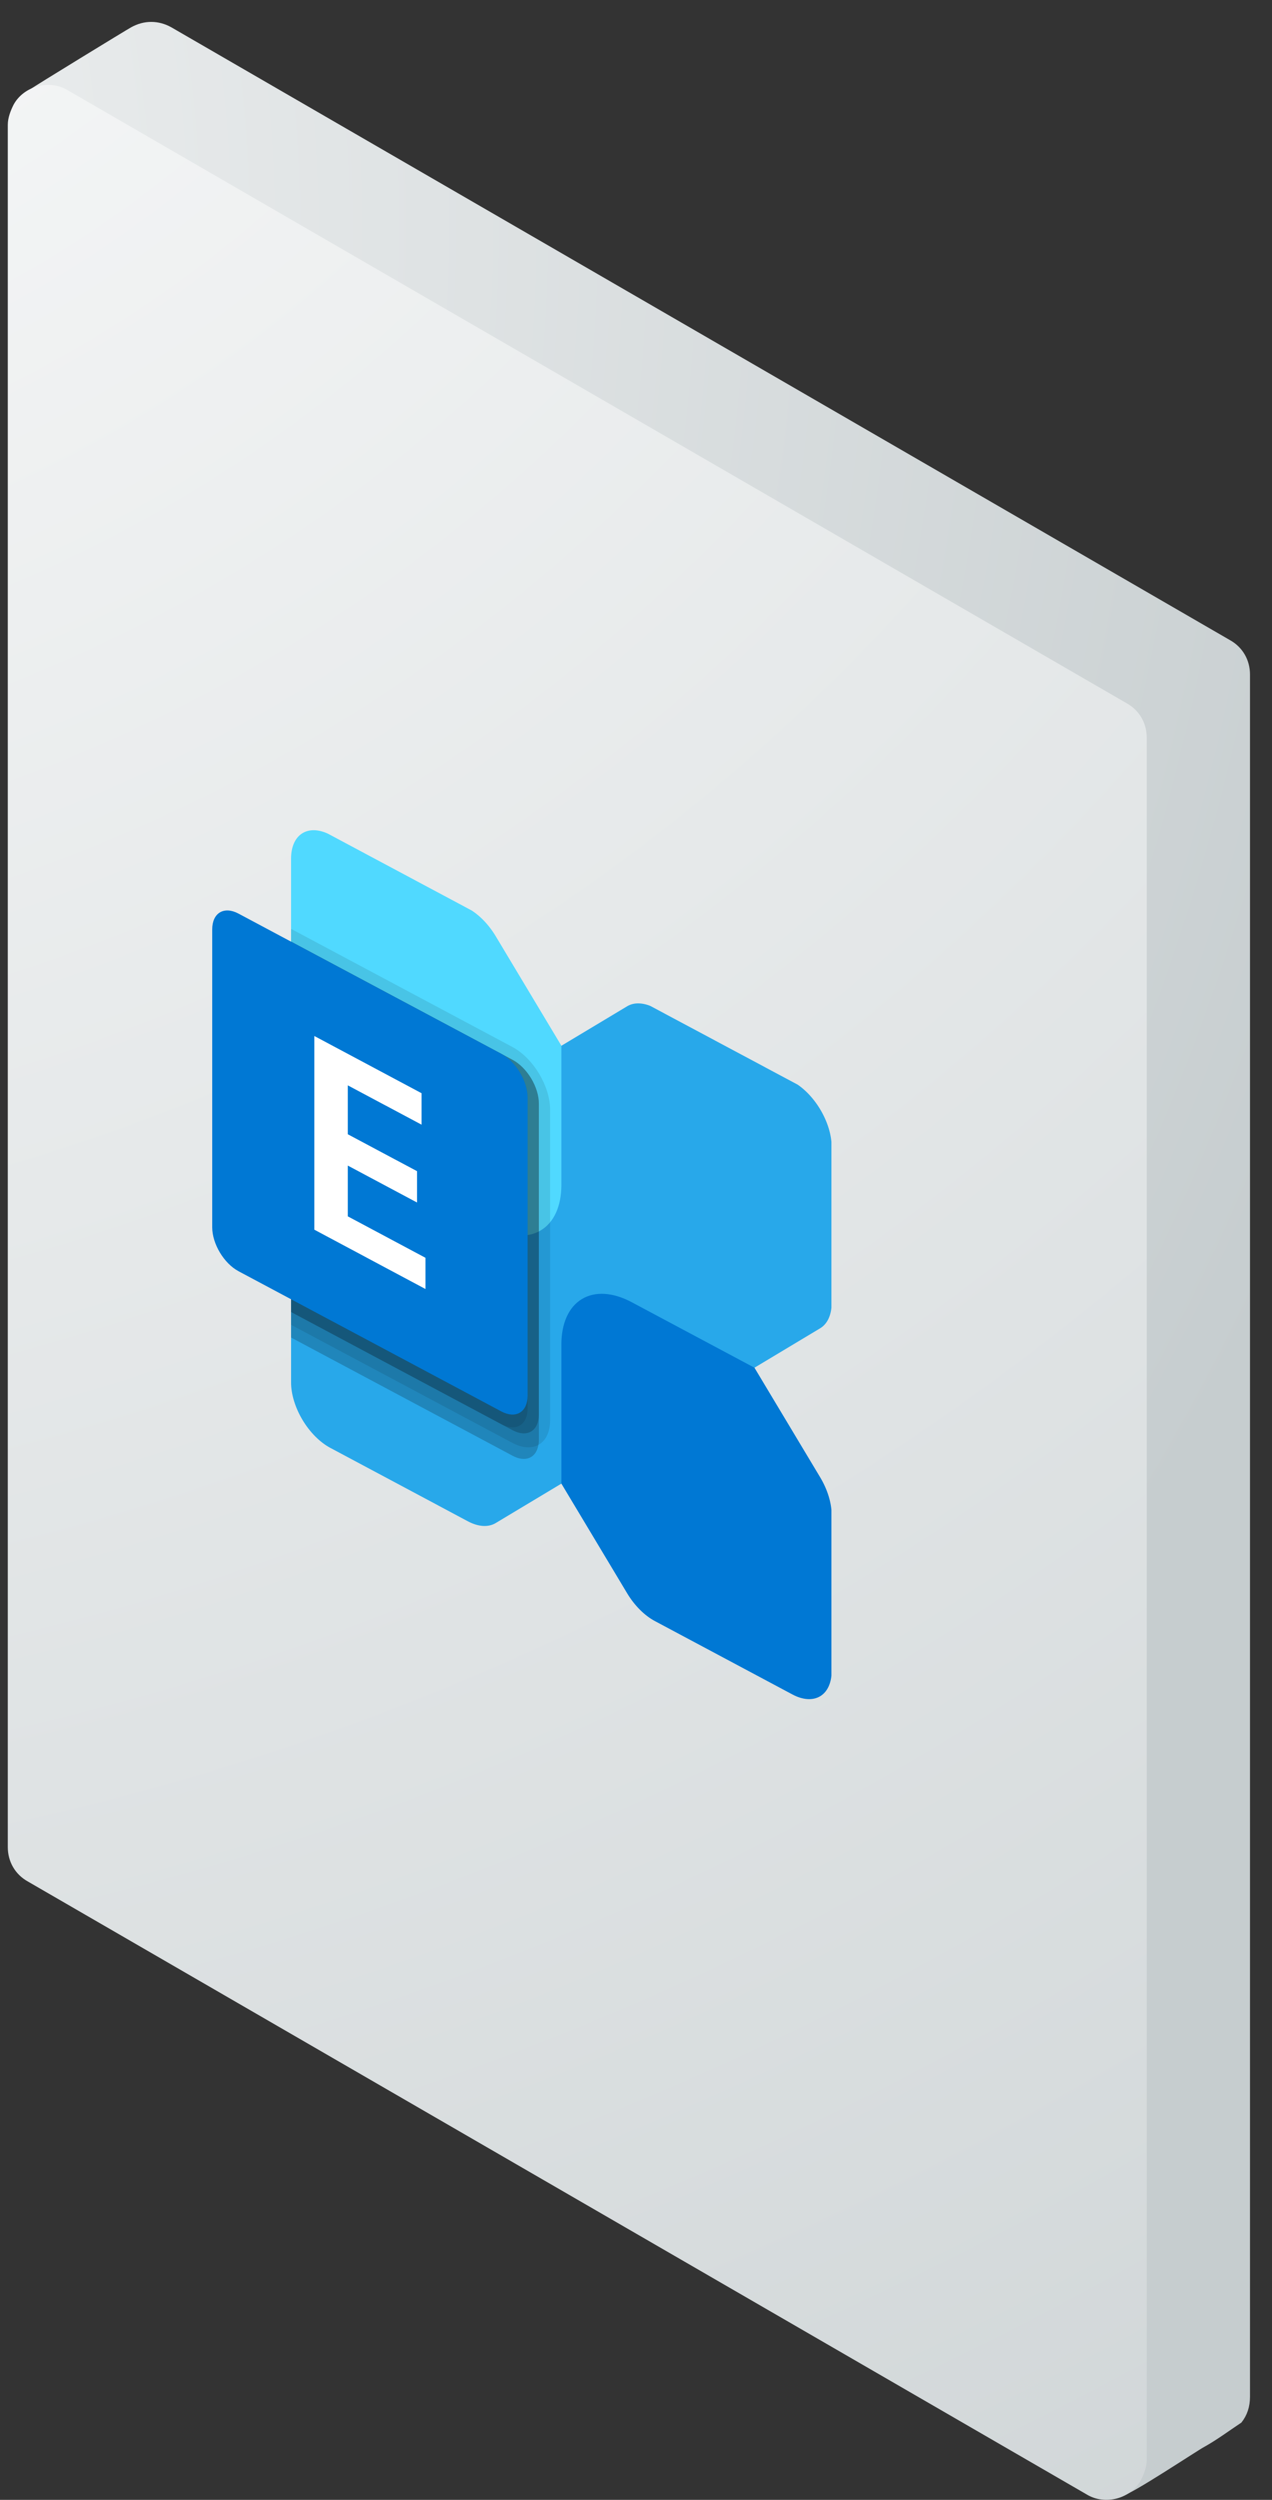
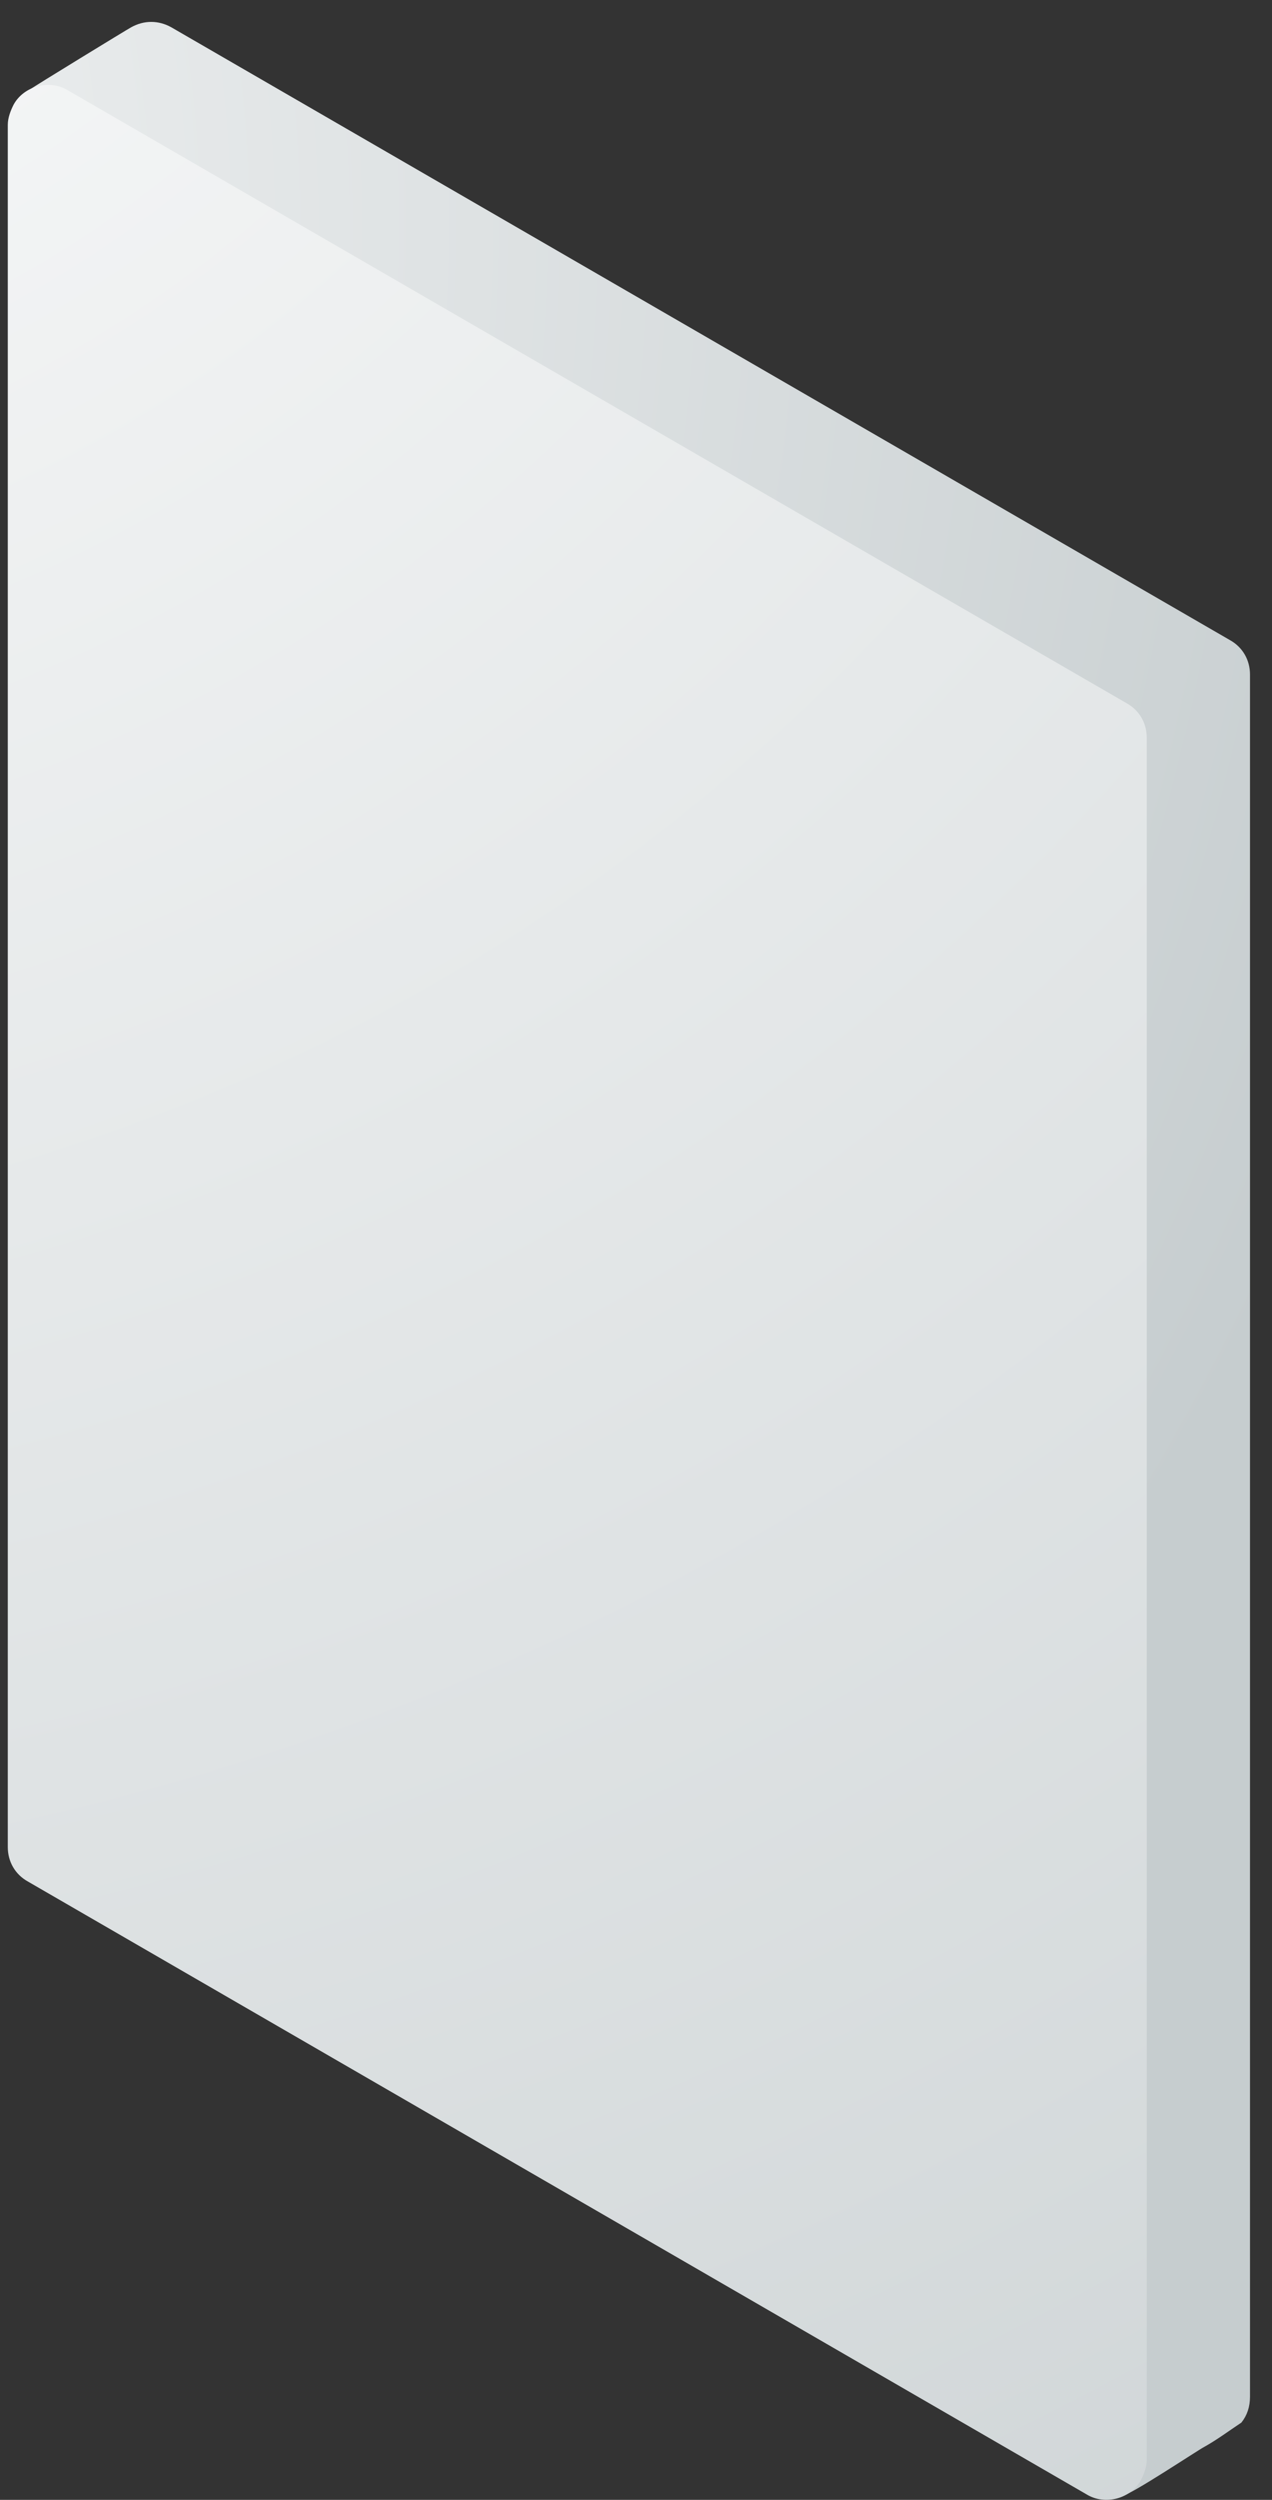
<svg xmlns="http://www.w3.org/2000/svg" width="56" height="110" viewBox="0 0 56 110" fill="none">
  <rect x="0" y="0" width="56" height="110" fill="#333333" stroke="none" />
  <path d="M7.542 1.201C6.974 0.885 6.342 0.885 5.774 1.201C5.648 1.264 1.416 3.853 1.353 3.916C0.974 4.232 1.669 5.369 1.669 5.874L4.89 78.497C4.89 79.129 5.206 79.697 5.774 80.013L48.085 107.294C48.337 107.42 49.095 109.82 49.411 109.82C49.727 109.82 52.758 107.799 53.011 107.673C53.579 107.357 54.084 106.978 54.653 106.599C54.905 106.283 55.031 105.905 55.031 105.462V29.682C55.031 29.05 54.716 28.482 54.147 28.166" fill="url(#paint0_radial_91_2353)" />
  <path d="M2.996 3.979C2.175 3.474 1.038 3.79 0.596 4.611C0.47 4.863 0.343 5.179 0.343 5.495V81.276C0.343 81.907 0.659 82.476 1.227 82.791L47.833 109.757C48.654 110.262 49.79 109.946 50.232 109.125C50.359 108.873 50.485 108.557 50.485 108.241V32.46C50.485 31.829 50.169 31.261 49.601 30.945L2.996 3.979Z" fill="url(#paint1_radial_91_2353)" />
  <g clip-path="url(#clip0_91_2353)">
    <path d="M34.885 47.586L28.832 44.358C28.605 44.236 28.38 44.167 28.17 44.154C27.96 44.14 27.769 44.183 27.608 44.28L13.321 52.852C13.161 52.948 13.033 53.096 12.946 53.288C12.859 53.479 12.814 53.711 12.815 53.968V60.828C12.814 61.086 12.859 61.365 12.946 61.649C13.033 61.933 13.161 62.218 13.321 62.485C13.482 62.753 13.673 62.999 13.883 63.21C14.093 63.42 14.318 63.591 14.545 63.712L20.598 66.941C20.825 67.062 21.05 67.131 21.26 67.145C21.47 67.158 21.661 67.115 21.822 67.019L36.109 58.447C36.433 58.252 36.615 57.85 36.615 57.33V50.47C36.615 50.213 36.571 49.934 36.484 49.649C36.397 49.365 36.269 49.081 36.109 48.813C35.948 48.545 35.757 48.299 35.547 48.088C35.337 47.878 35.112 47.707 34.885 47.586Z" fill="#28A8EA" />
    <path d="M34.885 74.56L28.832 71.332C28.373 71.087 27.933 70.646 27.608 70.105L24.715 65.283V59.156C24.715 58.226 25.041 57.508 25.621 57.16C26.201 56.811 26.988 56.862 27.809 57.299L33.215 60.183L36.108 65.005C36.433 65.546 36.615 66.142 36.615 66.662V73.522C36.615 74.042 36.433 74.444 36.108 74.639C35.784 74.833 35.344 74.805 34.885 74.56Z" fill="#0078D4" />
-     <path d="M14.545 36.738L20.598 39.966C21.057 40.211 21.497 40.652 21.822 41.193L24.715 46.015V52.142C24.715 53.072 24.389 53.791 23.809 54.139C23.229 54.487 22.442 54.437 21.621 53.999L16.215 51.116L13.321 46.294C12.997 45.753 12.815 45.157 12.815 44.636V37.776C12.815 37.256 12.997 36.854 13.321 36.66C13.646 36.465 14.086 36.493 14.545 36.738Z" fill="#50D9FF" />
    <path opacity="0.2" d="M23.723 48.562V63.364C23.724 63.44 23.718 63.512 23.703 63.578C23.658 63.858 23.519 64.06 23.311 64.148C23.103 64.236 22.84 64.204 22.568 64.058L12.815 58.856V41.435L22.568 46.636C22.72 46.717 22.87 46.831 23.01 46.971C23.151 47.112 23.278 47.276 23.386 47.455C23.493 47.634 23.578 47.824 23.636 48.014C23.694 48.204 23.724 48.39 23.723 48.562Z" fill="black" />
    <path opacity="0.1" d="M24.219 48.827V62.505C24.215 62.998 24.04 63.377 23.731 63.563C23.422 63.748 23.005 63.724 22.568 63.496L12.815 58.294V40.873L22.568 46.075C23.005 46.31 23.424 46.731 23.734 47.246C24.043 47.762 24.218 48.33 24.219 48.827Z" fill="black" />
    <path opacity="0.2" d="M23.723 48.562V62.24C23.724 62.413 23.694 62.567 23.636 62.695C23.578 62.823 23.493 62.922 23.386 62.987C23.278 63.051 23.151 63.08 23.01 63.071C22.87 63.061 22.72 63.015 22.568 62.934L12.815 57.732V41.435L22.568 46.636C22.72 46.717 22.87 46.831 23.01 46.971C23.151 47.112 23.278 47.276 23.386 47.455C23.493 47.634 23.578 47.824 23.636 48.014C23.694 48.204 23.724 48.39 23.723 48.562Z" fill="black" />
-     <path opacity="0.1" d="M23.227 48.298V61.976C23.228 62.148 23.198 62.303 23.14 62.431C23.082 62.559 22.997 62.658 22.89 62.722C22.782 62.787 22.655 62.815 22.515 62.806C22.374 62.797 22.224 62.75 22.072 62.669L12.815 57.732V41.435L22.072 46.372C22.224 46.453 22.374 46.566 22.515 46.707C22.655 46.847 22.782 47.012 22.89 47.191C22.997 47.37 23.082 47.56 23.14 47.749C23.198 47.939 23.228 48.126 23.227 48.298Z" fill="black" />
-     <path d="M22.07 46.371L10.5 40.201C9.861 39.86 9.343 40.171 9.343 40.895V54.007C9.343 54.732 9.861 55.595 10.5 55.936L22.07 62.106C22.709 62.447 23.227 62.136 23.227 61.412V48.3C23.227 47.575 22.709 46.712 22.07 46.371Z" fill="#0078D4" />
    <path d="M18.559 49.489L15.312 47.758V49.91L18.36 51.535V52.914L15.312 51.288V53.523L18.732 55.347V56.72L13.839 54.11V45.587L18.559 48.104L18.559 49.489Z" fill="white" />
  </g>
  <defs>
    <radialGradient id="paint0_radial_91_2353" cx="0" cy="0" r="1" gradientUnits="userSpaceOnUse" gradientTransform="translate(-42.094 10.225) scale(132.484 132.484)">
      <stop stop-color="white" />
      <stop offset="0.82" stop-color="#C6CDCF" />
    </radialGradient>
    <radialGradient id="paint1_radial_91_2353" cx="0" cy="0" r="1" gradientUnits="userSpaceOnUse" gradientTransform="translate(-21.014 -26.485) scale(230.696 230.696)">
      <stop stop-color="white" />
      <stop offset="0.82" stop-color="#C6CDCF" />
    </radialGradient>
    <clipPath id="clip0_91_2353">
-       <rect width="30.908" height="26.974" fill="white" transform="matrix(0.882 0.471 0 1 9.343 33.964)" />
-     </clipPath>
+       </clipPath>
  </defs>
</svg>